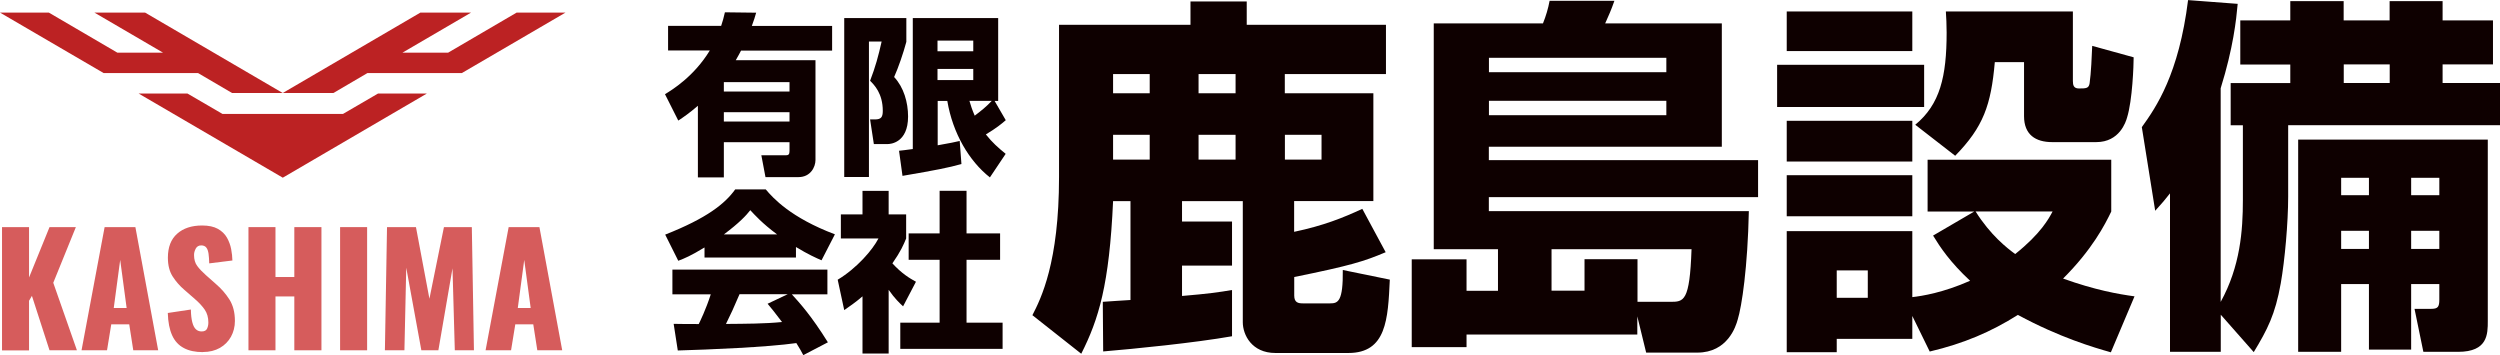
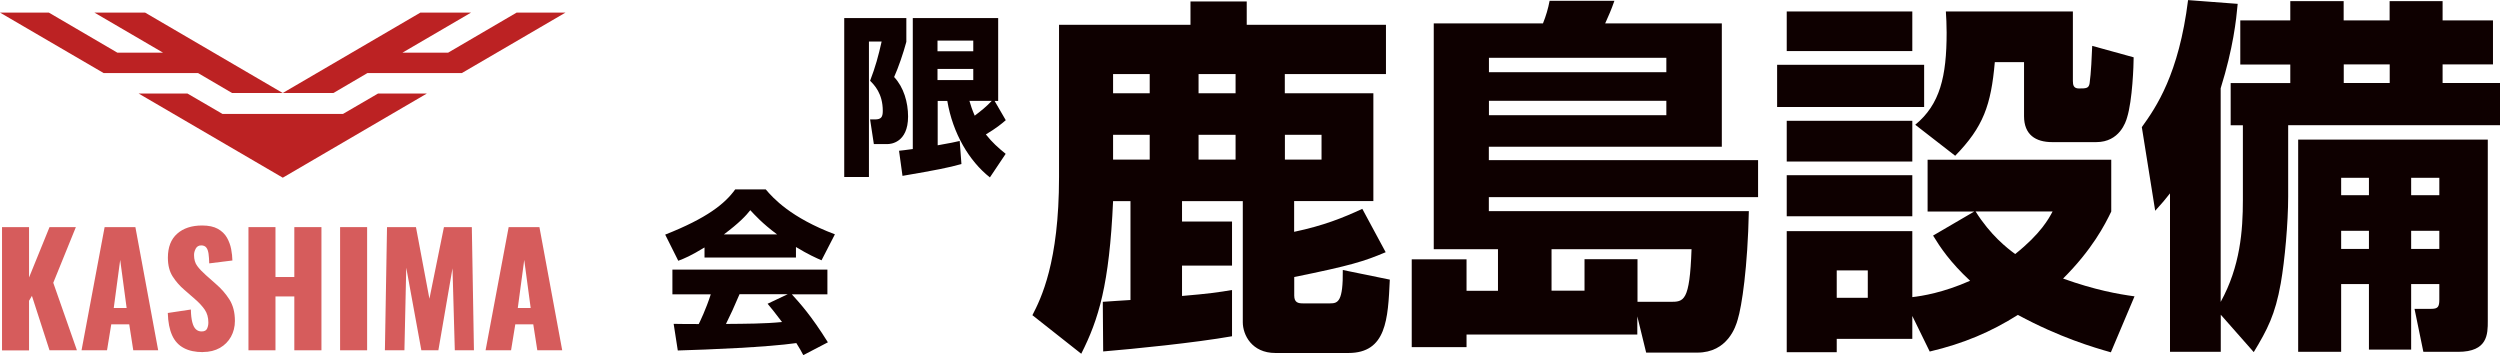
<svg xmlns="http://www.w3.org/2000/svg" id="_レイヤー_2" width="260" height="36.93" viewBox="0 0 260 36.93">
  <defs>
    <style>.cls-1{fill:#0e0000;}.cls-2{fill:#c33;}.cls-3{opacity:.8;}.cls-4{fill:#bc2223;}</style>
  </defs>
  <g id="_レイヤー_2-2">
    <path class="cls-1" d="M114.68,31.39c.42-.04,2.35-.15,2.89-.19v-10.28h-1.81c-.39,8.7-1.5,12.29-3.31,15.87l-5.08-4.01c.89-1.73,2.77-5.47,2.77-14.37V2.58h13.67V.15h5.85v2.43h14.48v5.12h-10.52v2h9.21v11.21h-8.24v3.2c3.08-.65,5.08-1.46,7.09-2.39l2.43,4.51c-2.27.96-3.66,1.39-9.51,2.58v1.93c0,.73.42.81.89.81h2.85c.81,0,1.35-.19,1.31-3.47l4.89,1c-.19,4.12-.35,7.63-4.31,7.63h-7.59c-2.46,0-3.39-1.89-3.39-3.2v-12.59h-6.32v2.12h5.2v4.58h-5.2v3.16c2.73-.23,3.85-.39,5.2-.62v4.81c-3.93.69-10.17,1.31-13.4,1.58l-.04-5.16ZM115.76,7.7v2h3.81v-2h-3.81ZM115.76,14.02v2.58h3.81v-2.58h-3.81ZM124.65,7.7v2h3.85v-2h-3.85ZM124.65,14.02v2.58h3.85v-2.58h-3.85ZM133.63,14.02v2.58h3.81v-2.58h-3.81Z" />
    <path class="cls-1" d="M155.81,25.92h-6.7V2.43h11.36c.31-.77.54-1.54.69-2.35h6.74c-.35,1-.58,1.5-.96,2.35h12.13v12.83h-24.23v1.39h28v3.85h-28v1.46h27.04c-.12,5.82-.73,9.9-1.16,11.28-.19.69-1.04,3.43-4.2,3.43h-5.32l-.92-3.77v1.89h-17.76v1.31h-5.7v-9.13h5.7v3.27h3.27v-4.31ZM154.85,6.01v1.5h18.45v-1.5h-18.45ZM154.85,10.48v1.5h18.45v-1.5h-18.45ZM161.36,30.23h3.43v-3.27h5.51v4.43h3.39c1.43,0,2.04,0,2.23-5.47h-14.56v4.31Z" />
    <path class="cls-1" d="M184.82,6.74h15.29v4.39h-15.29v-4.39ZM185.82,1.19h13.06v4.12h-13.06V1.19ZM185.82,12.56h13.06v4.24h-13.06v-4.24ZM198.88,32.85v2.39h-7.86v1.39h-5.2v-12.59h13.06v6.86c1.04-.12,3.2-.46,6.01-1.7-2.08-1.93-3.12-3.5-3.85-4.7l4.28-2.5h-4.85v-5.39h19.1v5.39c-.65,1.35-1.96,3.93-5.01,6.97,3.31,1.19,5.74,1.62,7.43,1.85l-2.46,5.82c-1.77-.5-5.32-1.54-9.67-3.89-2.81,1.77-5.62,2.97-9.17,3.81l-1.81-3.7ZM185.82,18.22h13.06v4.27h-13.06v-4.27ZM191.02,28.12v2.85h3.23v-2.85h-3.23ZM199.18,12.98c2.58-2.12,3.27-5.01,3.27-9.59,0-.92-.04-1.5-.08-2.2h13.21v7.24c0,.42.08.77.62.77.73,0,1.04,0,1.12-.54.15-1.04.23-2.85.27-3.89l4.31,1.19c0,.77-.12,4.47-.69,6.28-.12.42-.77,2.54-3.2,2.54h-4.58c-1.73,0-2.93-.77-2.93-2.7v-5.62h-3.04c-.39,4.47-1.19,6.74-4.12,9.74l-4.16-3.23ZM205.46,21.99c1.54,2.46,3.27,3.81,4.12,4.43,2.66-2.12,3.51-3.7,3.89-4.43h-8.01Z" />
-     <path class="cls-1" d="M230.96,32.74v3.85h-5.28v-16.48c-.54.69-.77.96-1.54,1.81l-1.39-8.7c1.5-2.08,3.85-5.51,4.81-13.21l5.16.39c-.15,1.66-.46,4.58-1.77,8.78v22.22c2.04-3.7,2.31-7.43,2.31-10.59v-7.78h-1.27v-4.39h6.2v-1.93h-5.2V2.12h5.2V.12h5.55v2h4.78V.12h5.51v2h5.24v4.58h-5.24v1.93h5.97v4.39h-22.03v7.43c0,2.73-.35,6.62-.77,9.01-.58,3.27-1.39,4.81-2.81,7.16l-3.43-3.89ZM258.73,14.52v18.87c0,1.35,0,3.2-3.08,3.2h-3.62l-.92-4.47h1.73c.69,0,.85-.19.85-.96v-1.62h-2.93v6.82h-4.39v-6.82h-2.89v7.05h-4.47V14.52h19.72ZM243.48,18.49v1.81h2.89v-1.81h-2.89ZM243.48,24v1.89h2.89v-1.89h-2.89ZM243.75,6.7v1.93h4.78v-1.93h-4.78ZM250.76,18.49v1.81h2.93v-1.81h-2.93ZM250.76,24v1.89h2.93v-1.89h-2.93Z" />
-     <path class="cls-1" d="M69.17,9.79c.7-.43,2.99-1.81,4.65-4.54h-4.34v-2.56h5.52c.16-.5.27-.84.39-1.41l3.25.04c-.11.39-.23.8-.45,1.38h8.35v2.56h-9.47c-.14.27-.3.57-.55,1h8.29v10.39c0,.7-.5,1.77-1.77,1.77h-3.43l-.43-2.27h2.56c.27,0,.37-.11.37-.45v-.91h-6.83v3.66h-2.7v-7.45c-.89.77-1.52,1.2-2.04,1.54l-1.38-2.74ZM75.28,8.54v.98h6.83v-.98h-6.83ZM75.28,11.67v.97h6.83v-.97h-6.83Z" />
+     <path class="cls-1" d="M230.96,32.74v3.85h-5.28v-16.48c-.54.69-.77.96-1.54,1.81l-1.39-8.7c1.5-2.08,3.85-5.51,4.81-13.21l5.16.39c-.15,1.66-.46,4.58-1.77,8.78v22.22c2.04-3.7,2.31-7.43,2.31-10.59v-7.78h-1.27v-4.39h6.2v-1.93h-5.2V2.12h5.2V.12h5.55v2h4.78V.12h5.51v2h5.24v4.58h-5.24v1.93h5.97v4.39h-22.03v7.43c0,2.73-.35,6.62-.77,9.01-.58,3.27-1.39,4.81-2.81,7.16l-3.43-3.89ZM258.73,14.52v18.87c0,1.35,0,3.2-3.08,3.2h-3.62l-.92-4.47h1.73c.69,0,.85-.19.85-.96v-1.62h-2.93v6.82h-4.39v-6.82h-2.89v7.05h-4.47V14.52h19.72ZM243.48,18.49v1.81h2.89v-1.81h-2.89ZM243.48,24v1.89h2.89v-1.89h-2.89ZM243.75,6.7v1.93h4.78v-1.93h-4.78ZM250.76,18.49v1.81h2.93v-1.81h-2.93M250.76,24v1.89h2.93v-1.89h-2.93Z" />
    <path class="cls-1" d="M87.79,1.88h6.47v2.47c-.32,1.2-.82,2.65-1.27,3.66,1,1.07,1.45,2.63,1.45,4.11,0,2.77-1.89,2.86-2.09,2.86h-1.47l-.39-2.56h.5c.64,0,.82-.23.82-.89,0-1.81-.89-2.7-1.32-3.13.55-1.43.86-2.56,1.2-4.08h-1.32v14.09h-2.57V1.88ZM93.48,15.68c.37-.04.66-.07,1.45-.18V1.88h8.88v8.62h-.37l1.16,2c-.45.39-.97.82-2.07,1.48.66.84,1.29,1.39,2.06,2.02l-1.64,2.45c-2.16-1.7-3.86-4.58-4.43-7.95h-1v4.61c1.36-.23,1.79-.34,2.29-.45l.18,2.4c-1.36.38-2.52.61-6.13,1.23l-.36-2.61ZM97.5,4.22v1.11h3.72v-1.11h-3.72ZM97.5,7.17v1.16h3.72v-1.16h-3.72ZM100.82,10.49c.14.48.27.89.55,1.54.66-.5,1.23-.95,1.77-1.54h-2.32Z" />
    <path class="cls-1" d="M73.26,25.74c-1.41.86-2.06,1.13-2.72,1.38l-1.36-2.72c4.36-1.72,6.22-3.22,7.28-4.7h3.18c.77.91,2.59,2.93,7.19,4.67l-1.39,2.7c-.54-.23-1.39-.61-2.66-1.38v1.09h-9.51v-1.04ZM83.54,36.93c-.18-.34-.38-.72-.72-1.25-3.04.43-9.12.68-12.33.77l-.43-2.77c.09.02,2.36.02,2.61.02.14-.29.73-1.48,1.25-3.09h-3.99v-2.57h16.12v2.57h-3.7c.8.88,2,2.18,3.75,4.99l-2.57,1.34ZM80.82,24.38c-1.56-1.16-2.32-2.02-2.79-2.52-.43.55-1.13,1.31-2.75,2.52h5.54ZM81.93,30.6h-5.02c-.64,1.5-.86,1.97-1.41,3.09,2.11-.02,4.04-.02,5.83-.2-.75-1-1.14-1.47-1.5-1.9l2.11-1Z" />
-     <path class="cls-1" d="M92.42,36.77h-2.72v-5.95c-.73.63-1.38,1.07-1.9,1.43l-.68-3.16c2-1.2,3.65-3.13,4.24-4.29h-3.91v-2.5h2.25v-2.45h2.72v2.45h1.82v2.5c-.27.66-.55,1.32-1.43,2.59.98,1.07,1.81,1.56,2.45,1.91l-1.34,2.56c-.38-.36-.86-.8-1.5-1.72v6.63ZM97.73,19.84h2.79v4.43h3.49v2.75h-3.49v6.54h3.75v2.72h-10.64v-2.72h4.09v-6.54h-3.22v-2.75h3.22v-4.43Z" />
    <g class="cls-3">
      <path class="cls-2" d="M.21,36.43v-12.81h2.81v5.24l2.13-5.24h2.74l-2.35,5.79,2.46,7.02h-2.85l-1.83-5.66-.3.51v5.16H.21Z" />
      <path class="cls-2" d="M8.48,36.43l2.4-12.81h3.2l2.37,12.81h-2.59l-.42-2.7h-1.87l-.44,2.7h-2.65ZM11.82,32.03h1.35l-.67-5-.67,5Z" />
      <path class="cls-2" d="M21.1,36.62c-.79,0-1.46-.14-1.99-.43-.53-.28-.94-.72-1.21-1.32-.27-.6-.42-1.37-.45-2.32l2.4-.36c.01.55.06.99.15,1.33.09.34.21.58.38.73.16.15.36.22.59.22.29,0,.48-.1.57-.3.09-.2.13-.41.13-.63,0-.53-.13-.97-.38-1.34-.25-.36-.59-.73-1.02-1.1l-1.1-.96c-.48-.41-.89-.88-1.22-1.4s-.49-1.17-.49-1.94c0-1.09.32-1.92.96-2.49s1.5-.86,2.6-.86c.68,0,1.23.12,1.64.35.41.23.73.54.94.91.21.37.36.77.44,1.19s.12.81.13,1.19l-2.41.3c-.01-.38-.03-.71-.07-.99-.04-.28-.11-.5-.23-.65s-.29-.23-.53-.23c-.26,0-.45.11-.57.33-.12.22-.18.44-.18.66,0,.47.11.86.34,1.16.22.3.52.61.89.94l1.05.93c.55.47,1.02,1.01,1.4,1.61s.57,1.34.57,2.23c0,.6-.14,1.15-.41,1.64s-.66.88-1.15,1.16c-.5.28-1.08.43-1.76.43Z" />
      <path class="cls-2" d="M25.84,36.43v-12.81h2.81v5.19h1.96v-5.19h2.82v12.81h-2.82v-5.6h-1.96v5.6h-2.81Z" />
      <path class="cls-2" d="M35.37,36.43v-12.81h2.81v12.81h-2.81Z" />
      <path class="cls-2" d="M40.03,36.43l.22-12.81h3.01l1.4,7.45,1.51-7.45h2.9l.22,12.81h-1.99l-.24-8.53-1.47,8.53h-1.77l-1.57-8.59-.19,8.59h-2.02Z" />
      <path class="cls-2" d="M50.5,36.43l2.4-12.81h3.2l2.37,12.81h-2.59l-.42-2.7h-1.87l-.44,2.7h-2.65ZM53.84,32.03h1.35l-.67-5-.67,5Z" />
    </g>
    <polygon class="cls-4" points="15.09 1.31 9.82 1.31 16.96 5.48 12.28 5.48 12.21 5.48 5.08 1.31 0 1.31 10.78 7.6 15.48 7.6 15.86 7.6 20.6 7.6 24.13 9.67 29.4 9.67 15.09 1.31" />
    <polygon class="cls-4" points="42.95 7.6 43.33 7.6 48.03 7.6 58.81 1.31 53.73 1.31 46.6 5.48 46.53 5.48 41.85 5.48 48.99 1.31 43.72 1.31 29.41 9.67 34.68 9.67 38.21 7.6 42.95 7.6" />
    <polygon class="cls-4" points="23.14 11.85 19.5 9.73 14.49 9.73 14.42 9.73 14.49 9.77 29.41 18.48 29.41 18.48 29.41 18.48 29.41 18.48 44.32 9.77 44.39 9.73 44.32 9.73 39.31 9.73 35.67 11.85 23.14 11.85" />
  </g>
</svg>